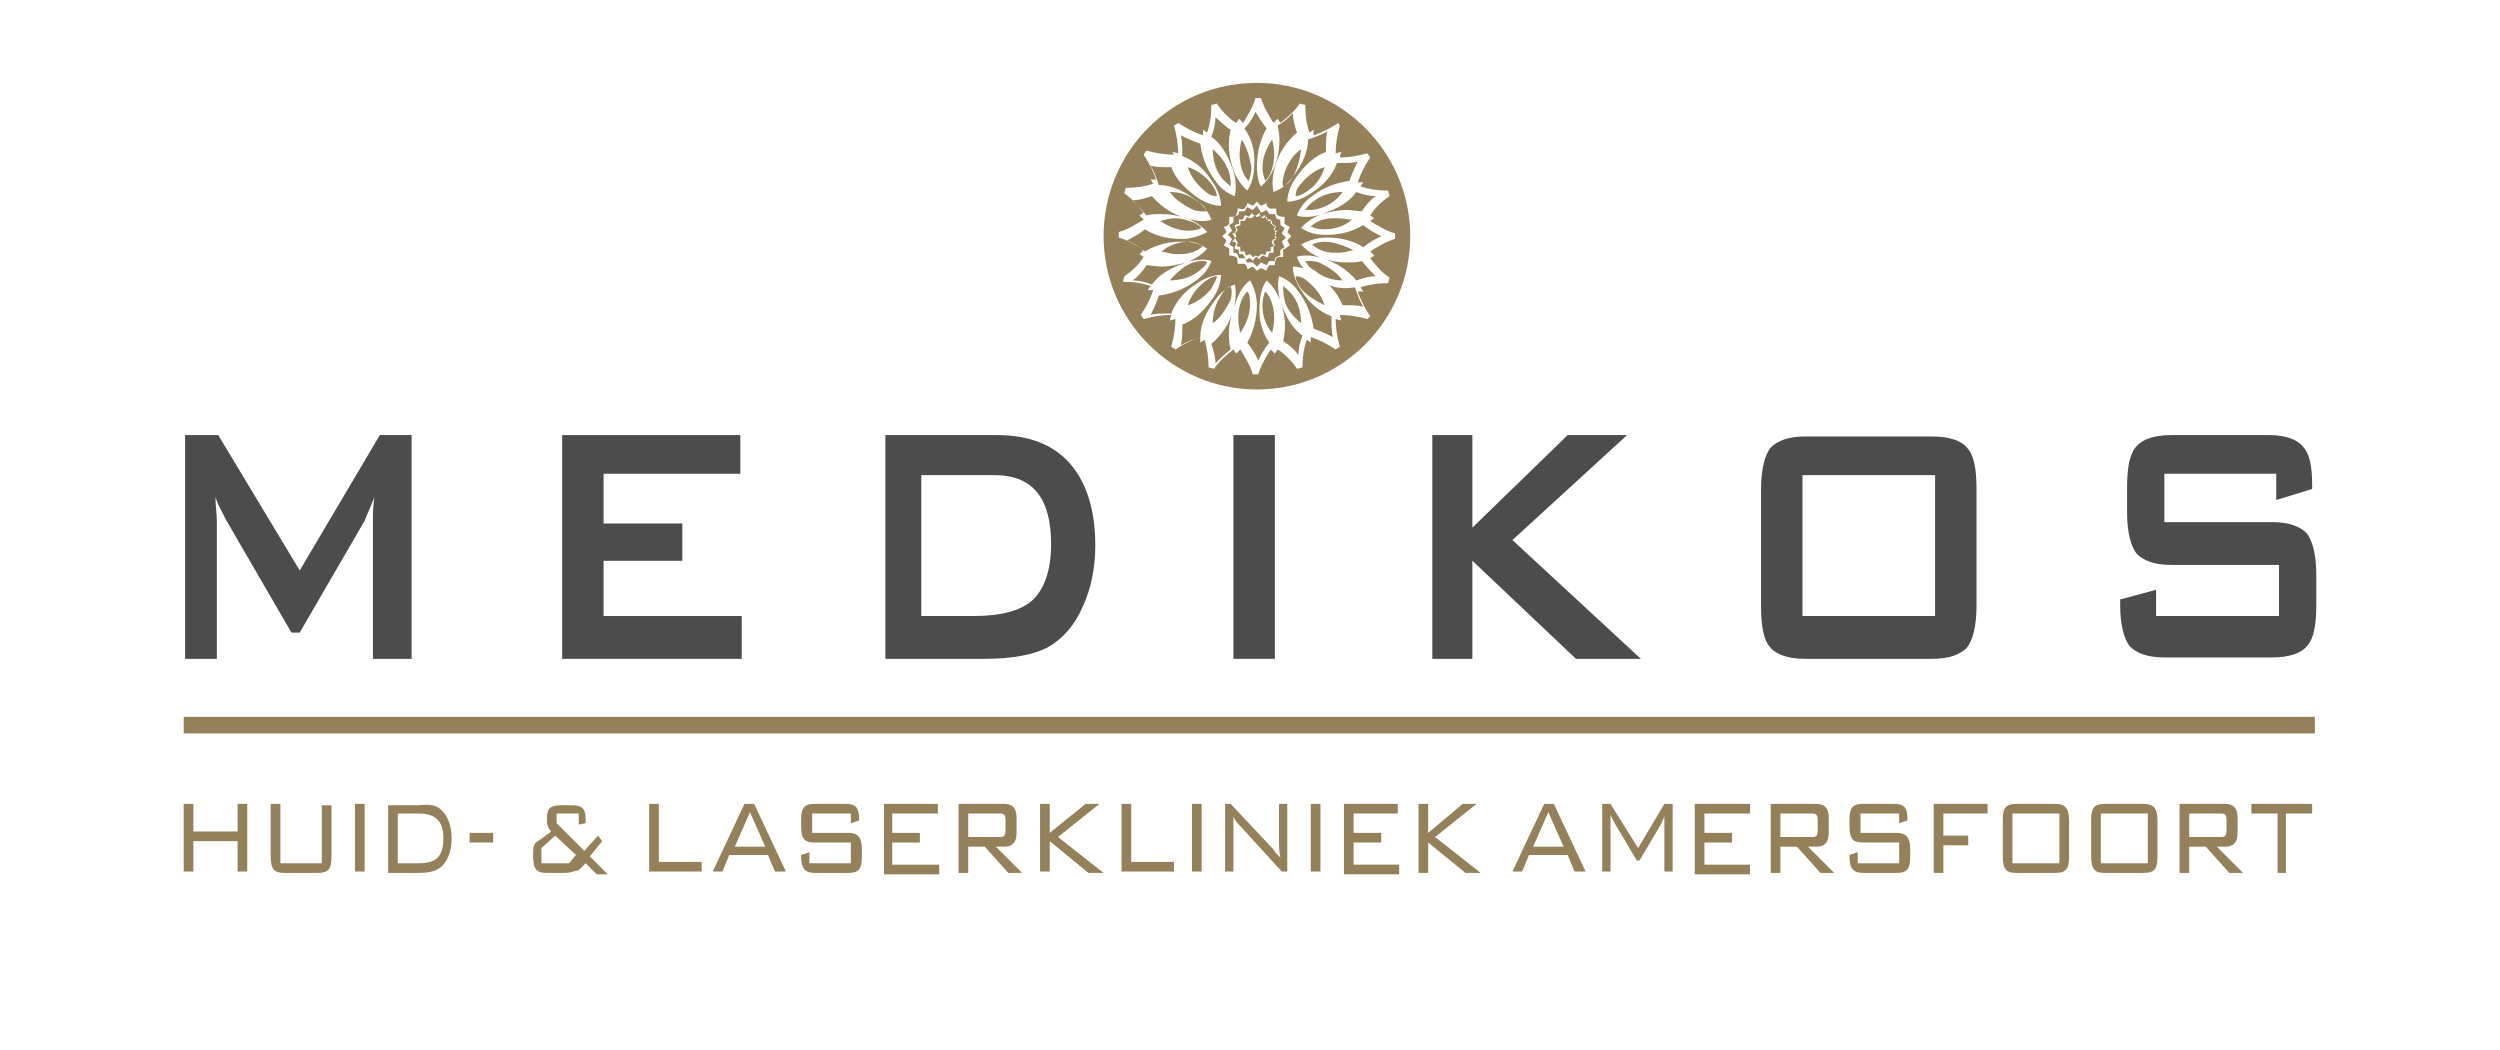
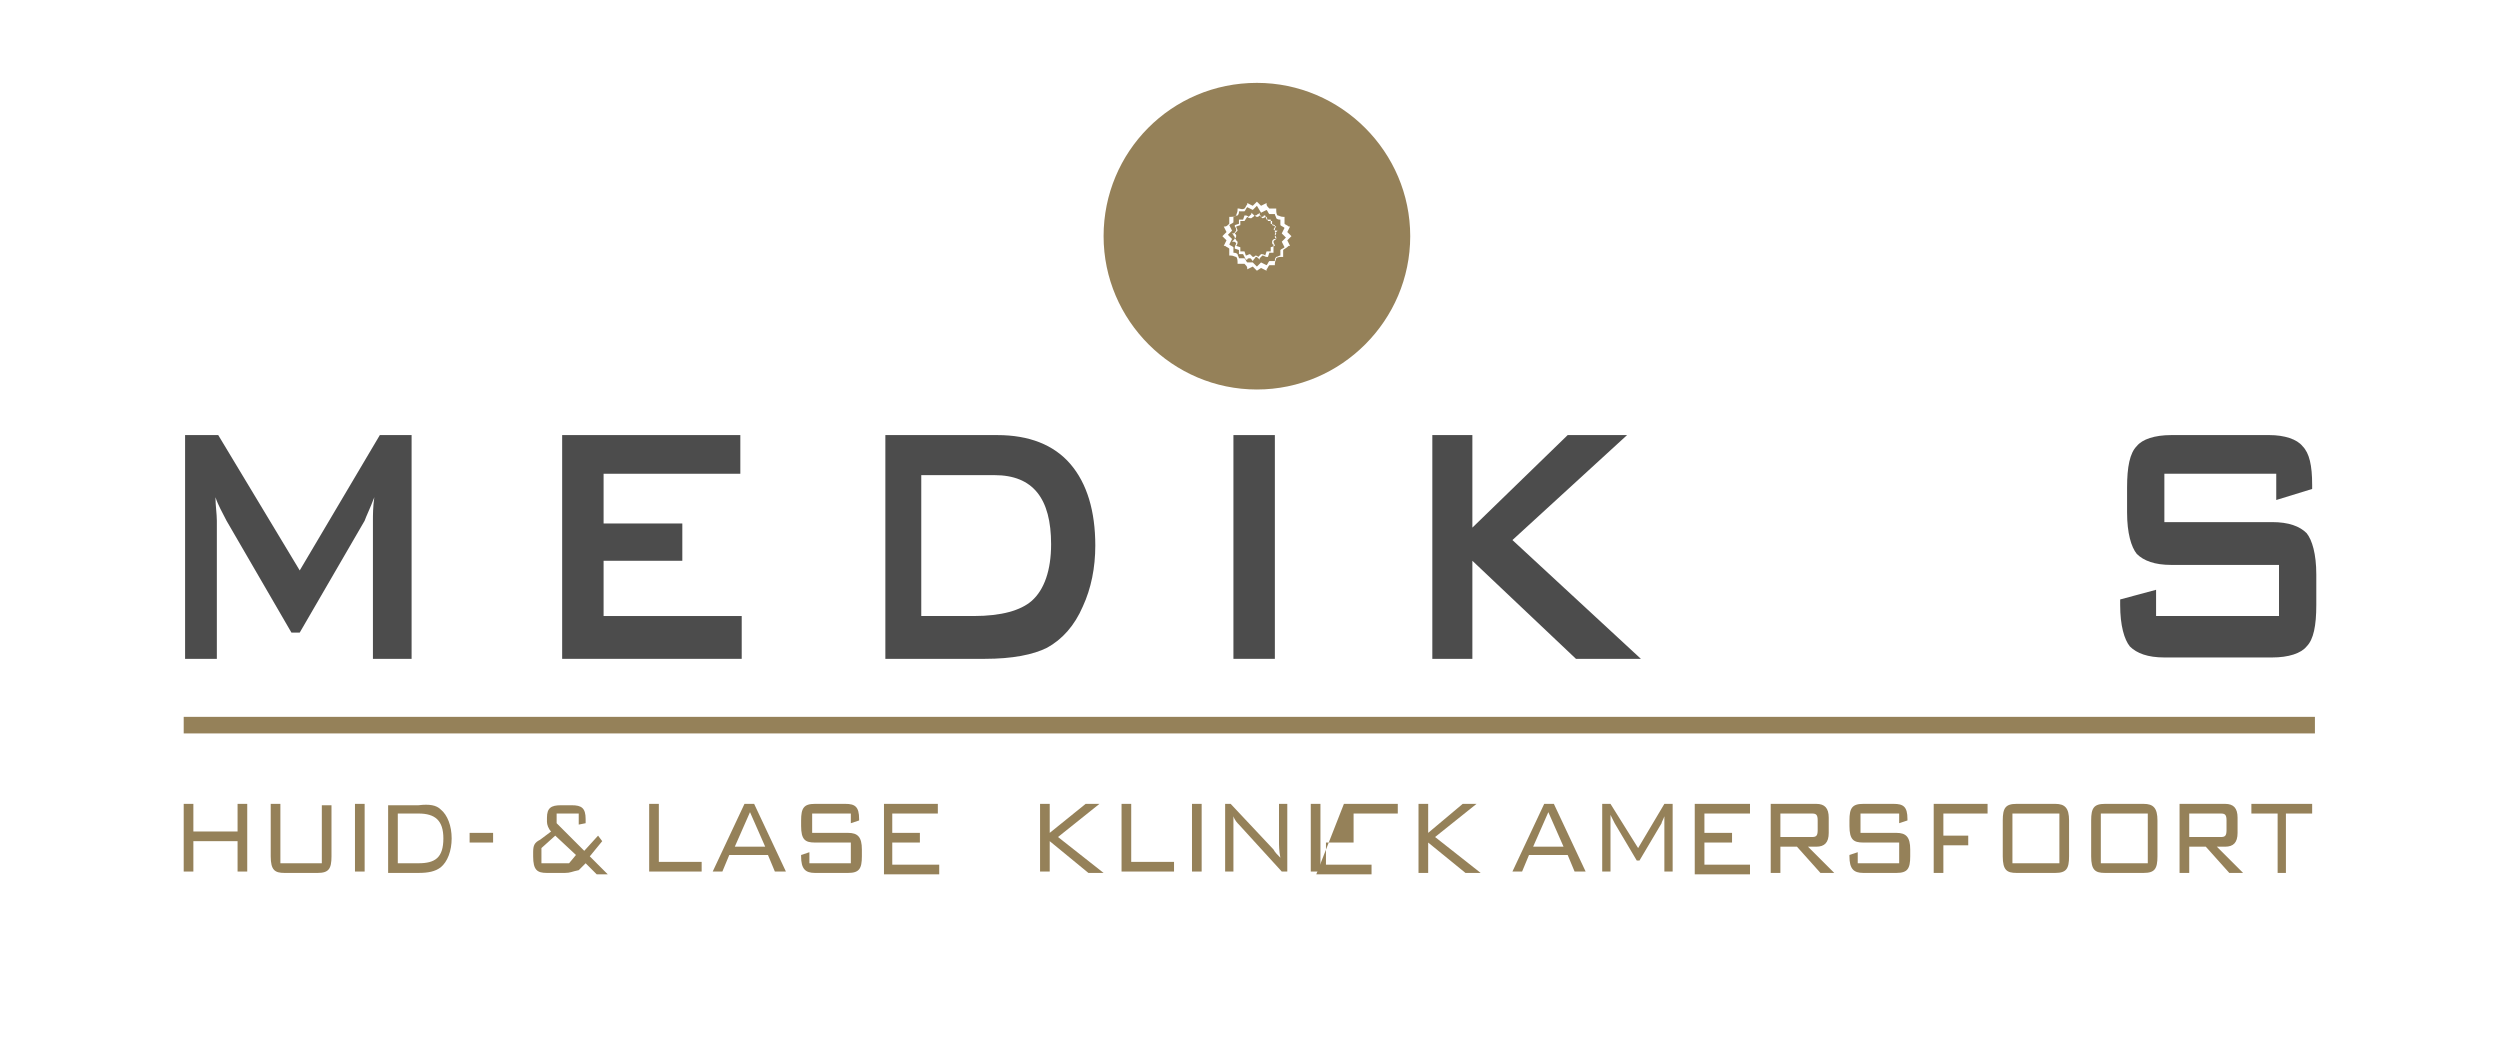
<svg xmlns="http://www.w3.org/2000/svg" viewBox="0 0 181 76" width="181" height="76">
  <title>Logo-Medikos-huid-laserkliniek-Amersfoort-v1 (1)</title>
  <defs>
    <image width="181" height="76" id="img1" />
    <clipPath clipPathUnits="userSpaceOnUse" id="cp1">
      <path d="m91 19.4l-0.3-0.3-0.4 0.2c-0.1-0.2-0.1-0.3-0.2-0.4h-0.1q-0.15 0-0.3 0c0-0.2 0-0.3-0.1-0.4-0.1-0.1-0.2-0.1-0.4-0.1 0-0.2 0.1-0.3 0-0.4-0.1-0.1-0.2-0.2-0.4-0.2l0.2-0.4-0.3-0.3 0.3-0.3-0.2-0.4c0.2-0.1 0.3-0.1 0.4-0.2 0-0.1 0-0.3 0-0.4 0.2 0 0.3 0 0.4-0.1 0.1-0.1 0.1-0.2 0.1-0.4q0.15 0 0.3 0h0.1c0.1-0.1 0.2-0.2 0.2-0.4l0.4 0.2 0.3-0.3 0.3 0.3 0.4-0.2c0.1 0.2 0.1 0.3 0.2 0.4h0.1q0.15 0 0.3 0c0 0.2 0 0.3 0.1 0.4 0.1 0.1 0.3 0.1 0.4 0.1 0 0.2-0.1 0.3 0 0.4 0.1 0.1 0.2 0.2 0.4 0.2l-0.2 0.4 0.3 0.3-0.3 0.3 0.2 0.4c-0.2 0.1-0.3 0.1-0.4 0.2 0 0.1 0 0.3 0 0.4-0.2 0-0.3 0-0.4 0.1-0.1 0.1-0.1 0.3-0.1 0.4q-0.15 0-0.3 0h-0.1c-0.1 0.1-0.2 0.2-0.2 0.4l-0.4-0.2z" />
    </clipPath>
  </defs>
  <style>		.s0 { fill: #4c4c4c } 		.s1 { fill: #958159 } 		.s2 { fill: #ffffff } 	</style>
  <use id="Laag 1" href="#img1" x="0" y="0" />
  <path fill-rule="evenodd" class="s0" d="m89.3 31.5h3v16.2h-3z" />
  <path class="s1" d="m13.3 58.2h0.7v2h3.2v-2h0.7v4.9h-0.7v-2.2h-3.2v2.2h-0.7z" />
  <path class="s1" d="m20.3 62.5h3v-4.2h0.7v3.7c0 0.9-0.2 1.2-1 1.2h-2.4c-0.7 0-1-0.2-1-1.2v-3.8h0.7z" />
  <path class="s1" d="m25.7 58.2h0.7v4.9h-0.7z" />
  <path class="s1" d="m31.9 58.6c0.5 0.4 0.8 1.2 0.8 2.1 0 0.9-0.3 1.7-0.8 2.1-0.4 0.3-0.9 0.4-1.6 0.4h-2.2v-4.9h2.2c0.8-0.1 1.3 0 1.6 0.3zm-3.1 0.3v3.6h1.5c1.2 0 1.8-0.4 1.8-1.8 0-1.3-0.6-1.8-1.8-1.8z" />
  <path class="s1" d="m34 60.3h1.7v0.7h-1.7z" />
  <path class="s1" d="m40.9 63.2h-1.3c-0.7 0-1-0.2-1-1.2v-0.3c0-0.5 0.1-0.7 0.5-0.9l0.8-0.6c-0.2-0.2-0.3-0.5-0.3-0.7v-0.3c0-0.7 0.3-0.9 1-0.9h0.8c0.7 0 1 0.2 1 1v0.3l-0.5 0.1v-0.8h-1.6v0.7l2 2 1-1.1 0.3 0.4-0.9 1.1 1.3 1.3h-0.8l-0.8-0.8-0.5 0.5c-0.5 0.1-0.6 0.2-1 0.2zm0.3-0.7l0.5-0.6-1.5-1.4-1 0.9v1.1z" />
  <path class="s1" d="m47 58.2h0.7v4.2h3.1v0.7h-3.8z" />
  <path class="s1" d="m53.9 58.2h0.7l2.3 4.9h-0.8l-0.5-1.2h-2.8l-0.5 1.2h-0.7zm1.5 3.1l-1.1-2.5-1.1 2.5z" />
  <path class="s1" d="m58.8 58.9v1.4h2.6c0.7 0 1 0.3 1 1.2v0.5c0 0.9-0.2 1.2-1 1.2h-2.4c-0.7 0-1-0.3-1-1.2v-0.1l0.6-0.2v0.8h3v-1.5h-2.6c-0.7 0-1-0.2-1-1.2v-0.4c0-0.9 0.2-1.2 1-1.2h2.2c0.7 0 1 0.2 1 1.1v0.1l-0.6 0.2v-0.7z" />
  <path class="s1" d="m64 58.2h3.9v0.7h-3.3v1.4h2v0.7h-2v1.6h3.4v0.7h-4z" />
-   <path class="s1" d="m69.4 58.2h3.3c0.6 0 0.9 0.3 0.9 1v1.1c0 0.7-0.3 1-0.9 1h-0.6l1.9 1.9h-1l-1.7-1.9h-1.2v1.9h-0.7zm0.7 0.7v1.7h2.3c0.3 0 0.4-0.1 0.4-0.5v-0.7c0-0.4-0.1-0.5-0.4-0.5z" />
  <path class="s1" d="m75.4 58.2h0.6v2.1l2.6-2.1h1l-3 2.4 3.3 2.6h-1.1l-2.8-2.3v2.2h-0.7v-4.9z" />
  <path class="s1" d="m81.2 58.2h0.7v4.2h3.1v0.7h-3.8z" />
  <path class="s1" d="m86.3 58.2h0.7v4.9h-0.7z" />
  <path class="s1" d="m88.7 58.2h0.4l3.1 3.3c0.1 0.2 0.3 0.4 0.5 0.6-0.1-0.5-0.1-0.9-0.1-1.2v-2.7h0.6v4.9h-0.4l-3.1-3.4c-0.1-0.1-0.3-0.3-0.4-0.6 0 0.4 0 0.7 0 1.1v2.9h-0.6z" />
  <path class="s1" d="m94.9 58.2h0.7v4.9h-0.7z" />
-   <path class="s1" d="m97.3 58.2h3.9v0.7h-3.2v1.4h2v0.7h-2v1.6h3.3v0.7h-4z" />
+   <path class="s1" d="m97.3 58.2h3.9v0.7h-3.2v1.4v0.7h-2v1.6h3.3v0.7h-4z" />
  <path class="s1" d="m102.7 58.2h0.7v2.1l2.5-2.1h1l-3 2.4 3.3 2.6h-1.1l-2.7-2.2v2.2h-0.7z" />
  <path class="s1" d="m111.8 58.2h0.7l2.3 4.9h-0.8l-0.5-1.2h-2.8l-0.5 1.2h-0.7zm1.4 3.1l-1.1-2.5-1.1 2.5z" />
  <path class="s1" d="m116.6 59.8v3.3h-0.6v-4.9h0.6l2 3.2 1.9-3.2h0.6v4.9h-0.6v-3.3c0-0.1 0-0.4 0-0.7-0.1 0.3-0.2 0.4-0.2 0.5l-1.6 2.7h-0.2l-1.6-2.7q-0.1-0.2-0.3-0.6c0 0.4 0 0.6 0 0.8z" />
  <path class="s1" d="m122.8 58.2h3.9v0.7h-3.3v1.4h2v0.7h-2v1.6h3.3v0.7h-4v-5.1z" />
  <path class="s1" d="m128.2 58.2h3.3c0.6 0 0.9 0.3 0.9 1v1.1c0 0.7-0.3 1-0.9 1h-0.6l1.9 1.9h-1l-1.7-1.9h-1.2v1.9h-0.7zm0.7 0.7v1.7h2.3c0.3 0 0.4-0.1 0.4-0.5v-0.7c0-0.4-0.1-0.5-0.4-0.5z" />
  <path class="s1" d="m134.7 58.9v1.4h2.6c0.7 0 1 0.3 1 1.2v0.5c0 0.9-0.2 1.2-1 1.2h-2.4c-0.7 0-1-0.3-1-1.2v-0.1l0.6-0.2v0.8h3v-1.5h-2.6c-0.7 0-1-0.2-1-1.2v-0.4c0-0.9 0.2-1.2 1-1.2h2.2c0.7 0 1 0.2 1 1.1v0.1l-0.6 0.2v-0.7z" />
  <path class="s1" d="m140 58.2h3.9v0.7h-3.2v1.6h1.8v0.7h-1.8v2h-0.7z" />
  <path class="s1" d="m146 58.2h2.8c0.7 0 1 0.3 1 1.2v2.6c0 0.9-0.2 1.2-1 1.2h-2.8c-0.7 0-1-0.2-1-1.2v-2.6c0-0.9 0.2-1.2 1-1.2zm3.1 4.3v-3.6h-3.4v3.6z" />
  <path class="s1" d="m152.4 58.2h2.8c0.7 0 1 0.3 1 1.2v2.6c0 0.9-0.2 1.2-1 1.2h-2.8c-0.7 0-1-0.2-1-1.2v-2.6c0-0.9 0.2-1.2 1-1.2zm3.1 4.3v-3.6h-3.4v3.6z" />
  <path class="s1" d="m157.8 58.2h3.3c0.6 0 0.9 0.3 0.9 1v1.1c0 0.7-0.3 1-0.9 1h-0.6l1.9 1.9h-1l-1.7-1.9h-1.2v1.9h-0.7zm0.7 0.7v1.7h2.3c0.3 0 0.4-0.1 0.4-0.5v-0.7c0-0.4-0.1-0.5-0.4-0.5z" />
  <path class="s1" d="m165.6 63.2h-0.7v-4.3h-1.9v-0.7h4.4v0.7h-1.9v4.3z" />
  <g>
    <g>
      <path class="s1" d="m102.1 17.1c0 6.1-5 11.1-11.1 11.1-6.1 0-11.1-5-11.1-11.1 0-6.1 4.9-11.1 11.1-11.1 6.1 0 11.1 5 11.1 11.1z" />
    </g>
    <g>
      <g>
-         <path id="SVGID_1_" class="s2" d="m99 23.1c-0.7-0.2-1.4-0.3-2-0.3l0.1 0.4-0.4-0.1c0 0.6 0.1 1.3 0.3 2l-0.3 0.2q-0.9-0.6-1.8-0.9v0.4l-0.3-0.2c-0.2 0.6-0.3 1.2-0.3 2l-0.4 0.1c-0.4-0.6-0.9-1.1-1.4-1.4l-0.2 0.3-0.3-0.3c-0.3 0.5-0.7 1.1-0.9 1.8h-0.4c-0.2-0.7-0.6-1.3-0.9-1.8l-0.3 0.3-0.2-0.3c-0.5 0.4-1 0.8-1.4 1.4l-0.4-0.1c0-0.7-0.1-1.4-0.3-2l-0.3 0.2v-0.4q-0.9 0.3-1.8 0.9l-0.3-0.2c0.2-0.7 0.3-1.4 0.3-2l-0.4 0.1 0.1-0.4c-0.6 0-1.3 0.1-2 0.3l-0.2-0.3q0.6-0.9 0.9-1.8h-0.4l0.2-0.3c-0.6-0.2-1.2-0.3-2-0.3l0.1-0.4c0.6-0.4 1.1-0.9 1.4-1.4l-0.3-0.2 0.3-0.3c-0.5-0.3-1.1-0.7-1.8-0.9v-0.4c0.7-0.2 1.3-0.6 1.8-0.9l-0.3-0.3 0.3-0.2c-0.4-0.5-0.8-1-1.4-1.4l0.1-0.4c0.8 0 1.4-0.1 2-0.3l-0.2-0.3h0.4q-0.3-0.9-0.9-1.8l0.2-0.3c0.7 0.2 1.4 0.3 2 0.3l-0.1-0.2 0.4 0.1c0-0.6-0.1-1.3-0.3-2l0.3-0.2q0.9 0.6 1.8 0.9v-0.4l0.3 0.2c0.2-0.6 0.3-1.2 0.3-2l0.4-0.1c0.4 0.6 0.9 1.1 1.4 1.4l0.2-0.3 0.3 0.3c0.3-0.5 0.7-1.1 0.9-1.8h0.4c0.2 0.7 0.6 1.3 0.9 1.8l0.3-0.3 0.2 0.3c0.5-0.4 1-0.8 1.4-1.4l0.4 0.1c0 0.8 0.1 1.4 0.3 2l0.3-0.2v0.4q0.9-0.3 1.8-0.9l0.1 0.2c-0.2 0.7-0.3 1.4-0.3 2l0.4-0.1-0.1 0.4c0.6 0 1.3-0.1 2-0.3l0.2 0.3q-0.6 0.9-0.9 1.8h0.4l-0.2 0.3c0.6 0.2 1.2 0.3 2 0.3l0.1 0.4c-0.6 0.4-1.1 0.9-1.4 1.4l0.3 0.2-0.3 0.2c0.5 0.3 1.1 0.7 1.8 0.9v0.4c-0.7 0.2-1.3 0.6-1.8 0.9l0.3 0.3-0.3 0.2c0.4 0.5 0.8 1 1.4 1.4l-0.1 0.4c-0.7 0-1.4 0.1-2 0.3l0.2 0.3h-0.4q0.3 0.9 0.9 1.8m-8.7-2.6c0.5 0.8 0.5 1.7 0.5 1.7 0 1.2-0.3 2.1-0.7 2.8 0.4 0.5 0.6 0.9 0.8 1.3 0.2-0.4 0.4-0.8 0.8-1.3-0.5-0.7-0.8-1.6-0.7-2.8 0 0 0-1 0.5-1.7 0.7 0.6 1 1.5 1 1.5 0.4 1.1 0.4 2.1 0.2 2.9 0.5 0.3 0.9 0.7 1.1 1 0-0.4 0.1-0.9 0.3-1.4-0.7-0.5-1.2-1.3-1.6-2.5 0 0-0.3-0.9-0.1-1.8 0.9 0.3 1.4 1.1 1.4 1.1 0.7 0.9 1 1.9 1.1 2.7 0.6 0.2 1 0.4 1.4 0.6-0.1-0.4-0.1-0.9-0.1-1.5-0.8-0.3-1.6-0.9-2.2-1.9 0 0-0.6-0.8-0.6-1.7 0.9 0 1.7 0.6 1.7 0.6 1 0.7 1.6 1.4 1.9 2.2 0.1 0 0.1 0 0.2 0 0.5 0 0.9 0 1.3 0.1-0.2-0.3-0.4-0.8-0.6-1.4-1.2 0.2-2.1-0.1-3.1-0.8 0 0-0.8-0.5-1.1-1.4 0.2-0.1 0.5-0.1 0.7-0.1 0.6 0 1.1 0.2 1.1 0.2 1.1 0.3 1.9 0.9 2.5 1.6 0.6-0.2 1-0.3 1.4-0.3-0.3-0.3-0.6-0.6-1-1.1-0.3 0.1-0.7 0.1-1.1 0.1q-0.9 0-1.8-0.3c0 0-0.9-0.3-1.5-1 0.7-0.4 1.5-0.5 1.7-0.5 0.1 0 0.1 0 0.2 0 1.1 0 2 0.3 2.6 0.7 0.5-0.4 0.9-0.6 1.3-0.8-0.4-0.2-0.8-0.4-1.3-0.8-0.7 0.4-1.5 0.7-2.6 0.7-0.1 0-0.1 0-0.2 0-0.2 0-1 0-1.7-0.5 0.6-0.7 1.5-1 1.5-1q1.1-0.3 1.8-0.3c0.4 0 0.8 0.1 1.1 0.1 0.3-0.5 0.7-0.9 1-1.1-0.4 0-0.9-0.1-1.4-0.3-0.5 0.7-1.3 1.2-2.5 1.6 0 0-0.5 0.2-1.1 0.2-0.2 0-0.5 0-0.7-0.1 0.3-0.9 1.1-1.4 1.1-1.4 0.9-0.7 1.9-1 2.7-1.1 0.2-0.6 0.4-1 0.6-1.4-0.3 0.1-0.8 0.1-1.3 0.1-0.1 0-0.1 0-0.2 0-0.3 0.8-0.9 1.6-1.9 2.2 0 0-0.8 0.6-1.7 0.6 0-0.9 0.6-1.7 0.6-1.7 0.7-1 1.4-1.6 2.2-1.9 0-0.6 0-1.1 0.1-1.5-0.3 0.2-0.8 0.4-1.4 0.6 0 0.9-0.4 1.8-1.1 2.7 0 0-0.5 0.8-1.4 1.1-0.2-0.9 0.1-1.8 0.1-1.8 0.3-1.1 0.9-1.9 1.6-2.5-0.2-0.6-0.3-1-0.3-1.4-0.3 0.3-0.6 0.6-1.1 0.9 0.2 0.8 0.2 1.8-0.2 2.9 0 0-0.3 0.9-1 1.5-0.3-0.4-0.3-1.4-0.3-1.4 0-1.2 0.3-2.1 0.7-2.8-0.4-0.5-0.6-0.9-0.8-1.2-0.2 0.4-0.4 0.8-0.8 1.2 0.5 0.7 0.8 1.6 0.7 2.8 0 0 0 1-0.5 1.7-0.7-0.6-1-1.5-1-1.5-0.4-1.1-0.4-2.1-0.2-2.9-0.5-0.3-0.8-0.7-1.1-0.9 0 0.4-0.1 0.9-0.3 1.4 0.7 0.5 1.2 1.3 1.6 2.5 0 0 0.3 0.9 0.1 1.8-0.9-0.3-1.4-1.1-1.4-1.1-0.7-0.9-1-1.9-1.1-2.7-0.6-0.2-1-0.4-1.4-0.6 0.1 0.4 0.1 0.9 0.1 1.5 0.8 0.3 1.6 0.9 2.2 1.9 0 0 0.6 0.8 0.6 1.7-0.9 0-1.7-0.6-1.7-0.6-1-0.7-1.6-1.4-1.9-2.2-0.1 0-0.1 0-0.2 0-0.5 0-0.9 0-1.3-0.1 0.2 0.3 0.4 0.8 0.6 1.4 0.9 0 1.8 0.4 2.7 1.1 0 0 0.8 0.5 1.1 1.4-0.2 0.1-0.5 0.1-0.7 0.1-0.6 0-1.1-0.2-1.1-0.2-1.1-0.3-1.9-0.9-2.5-1.6-0.6 0.2-1 0.3-1.4 0.3 0.3 0.3 0.6 0.6 1 1.1 0.3-0.1 0.7-0.1 1.1-0.1q0.9 0 1.8 0.3c0 0 0.9 0.3 1.5 1-0.7 0.4-1.5 0.5-1.7 0.5-0.1 0-0.1 0-0.2 0-1.1 0-2-0.3-2.6-0.7-0.5 0.4-0.9 0.6-1.3 0.8 0.4 0.2 0.8 0.4 1.3 0.8 0.7-0.4 1.5-0.7 2.6-0.7 0.1 0 0.1 0 0.2 0 0.2 0 1 0 1.7 0.5-0.6 0.7-1.5 1-1.5 1q-1.1 0.3-1.8 0.3c-0.4 0-0.8-0.1-1.1-0.1-0.3 0.5-0.7 0.9-1 1.1 0.4 0 0.9 0.1 1.4 0.3 0.5-0.7 1.3-1.2 2.5-1.6 0 0 0.5-0.2 1.1-0.2 0.2 0 0.5 0 0.7 0.1-0.3 0.9-1.1 1.4-1.1 1.4-0.9 0.7-1.9 1-2.7 1.1-0.2 0.6-0.4 1-0.6 1.4 0.3-0.1 0.8-0.1 1.3-0.1 0.1 0 0.1 0 0.2 0 0.3-0.8 0.9-1.6 1.9-2.2 0 0 0.8-0.6 1.7-0.6 0 0.9-0.6 1.7-0.6 1.7-0.7 1-1.4 1.6-2.2 1.9 0 0.6 0 1.1-0.1 1.5 0.3-0.2 0.8-0.4 1.4-0.6 0-0.9 0.4-1.8 1.1-2.7 0 0 0.5-0.8 1.4-1.1 0.2 0.9-0.1 1.8-0.1 1.8-0.3 1.1-0.9 1.9-1.6 2.5 0.2 0.6 0.3 1 0.3 1.4 0.3-0.3 0.6-0.6 1.1-1-0.2-0.8-0.2-1.8 0.2-2.9 0.2-0.6 0.4-1.5 1.2-2.1zm-2.7-9.5c0 0.7 0.2 1.5 0.6 2 0.2 0.3 0.5 0.5 0.7 0.7 0-0.3 0-0.6-0.1-1-0.2-0.6-0.6-1.2-1.2-1.7zm6.4 0c-0.6 0.4-1 1.1-1.2 1.7-0.1 0.4-0.2 0.7-0.1 1 0.2-0.1 0.5-0.3 0.7-0.7 0.3-0.5 0.5-1.2 0.6-2zm-6.1 3.4c0-0.3-0.2-0.6-0.4-0.9-0.4-0.5-1-1-1.7-1.2 0.2 0.7 0.7 1.3 1.2 1.7 0.3 0.3 0.6 0.4 0.9 0.4zm7.8-2.1c-0.7 0.2-1.3 0.7-1.7 1.2-0.3 0.3-0.4 0.6-0.4 0.9 0.3 0 0.6-0.2 0.9-0.4 0.6-0.4 1-1 1.2-1.7zm-11.2 1.8c0.4 0.6 1.1 1 1.7 1.3 0.3 0.1 0.5 0.1 0.7 0.1q0.1 0 0.3 0c-0.1-0.2-0.3-0.5-0.7-0.7-0.6-0.5-1.3-0.7-2-0.7zm12.5 0c-0.7 0-1.5 0.2-2 0.6-0.3 0.2-0.6 0.5-0.7 0.7q0.1 0 0.3 0c0.2 0 0.4 0 0.7-0.1 0.7-0.2 1.3-0.6 1.7-1.2zm-12.1 1.9c-0.4 0-0.7 0.1-1.1 0.2 0.6 0.4 1.3 0.7 2 0.7 0 0 0 0 0.1 0 0.4 0 0.7-0.1 0.9-0.2-0.2-0.2-0.5-0.4-0.9-0.5-0.3-0.1-0.6-0.2-1-0.2zm11.7 0c-0.3 0-0.7 0-1 0.1-0.4 0.1-0.7 0.3-0.9 0.5 0.2 0.1 0.5 0.2 0.9 0.2 0 0 0 0 0.1 0 0.7 0 1.4-0.2 2-0.7-0.3 0-0.7-0.1-1.1-0.1zm-10.7 1.7q-0.1 0 0 0c-0.7 0-1.4 0.2-2 0.7 0.4 0.1 0.7 0.2 1.1 0.2 0.3 0 0.7 0 1-0.1 0.4-0.1 0.7-0.3 0.9-0.5-0.4-0.2-0.7-0.3-1-0.3zm9.8 0c-0.4 0-0.7 0.1-0.9 0.2 0.2 0.2 0.5 0.4 0.9 0.5 0.3 0.1 0.6 0.1 1 0.1 0.4 0 0.7-0.1 1.1-0.2-0.7-0.3-1.4-0.6-2.1-0.6zm-8.8 1.4c-0.2 0-0.4 0-0.7 0.1-0.6 0.2-1.2 0.7-1.7 1.3 0.7 0 1.5-0.2 2-0.6 0.3-0.2 0.6-0.5 0.7-0.7-0.1-0.1-0.2-0.1-0.3-0.1zm10.1 1.4c-0.4-0.6-1.1-1-1.7-1.3-0.3-0.1-0.5-0.1-0.7-0.1q-0.2 0-0.3 0c0.1 0.2 0.3 0.5 0.7 0.7 0.6 0.5 1.3 0.7 2 0.7zm-9.1-0.3c-0.3 0-0.6 0.2-0.9 0.4-0.5 0.4-1 1-1.2 1.7 0.7-0.2 1.3-0.7 1.7-1.2 0.2-0.4 0.4-0.7 0.4-0.9zm7.8 2.1c-0.2-0.7-0.7-1.3-1.2-1.7-0.3-0.3-0.6-0.4-0.9-0.4 0 0.3 0.2 0.6 0.4 0.9 0.4 0.5 1.1 0.9 1.7 1.2zm-6.8-1.4c-0.2 0.1-0.5 0.3-0.7 0.7-0.4 0.6-0.6 1.3-0.6 2 0.6-0.4 1-1.1 1.3-1.7 0.1-0.4 0.1-0.7 0-1zm5.1 2.7c0-0.7-0.2-1.5-0.6-2-0.2-0.3-0.5-0.5-0.7-0.7 0 0.3 0 0.6 0.1 1 0.1 0.6 0.6 1.2 1.2 1.7zm-3.9-2.3c-0.2 0.2-0.4 0.5-0.5 0.9-0.2 0.6-0.2 1.4 0 2.1 0.4-0.6 0.7-1.3 0.7-2 0-0.4 0-0.8-0.2-1zm1.3 0c-0.1 0.2-0.2 0.6-0.2 1 0 0.7 0.2 1.4 0.7 2 0.2-0.7 0.2-1.5 0-2.1-0.1-0.4-0.3-0.7-0.5-0.9zm-1.7-11c-0.2 0.7-0.2 1.5 0 2.1 0.1 0.4 0.3 0.7 0.5 0.9 0.1-0.2 0.2-0.6 0.2-1-0.1-0.6-0.3-1.4-0.7-2zm2.2 0c-0.4 0.6-0.7 1.3-0.7 2 0 0.4 0.1 0.7 0.2 1 0.2-0.2 0.4-0.5 0.5-0.9 0.2-0.6 0.2-1.4 0-2.1z" />
-       </g>
+         </g>
      <g>
        <path id="SVGID_00000116199893983147868200000013398378635585836203_" class="s1" d="m91 19.4l-0.3-0.3-0.4 0.2c-0.1-0.2-0.1-0.3-0.2-0.4h-0.1q-0.1 0-0.3 0c0-0.2 0-0.3-0.1-0.4-0.1-0.1-0.2-0.1-0.4-0.1 0-0.2 0.1-0.3 0-0.4-0.1-0.1-0.2-0.2-0.4-0.2l0.2-0.4-0.3-0.3 0.3-0.3-0.2-0.4c0.2-0.1 0.3-0.1 0.4-0.2 0-0.1 0-0.3 0-0.4 0.2 0 0.3 0 0.4-0.1 0.1-0.1 0.1-0.2 0.1-0.4q0.2 0 0.3 0h0.1c0.1-0.1 0.2-0.2 0.2-0.4l0.4 0.2 0.3-0.3 0.3 0.3 0.4-0.2c0.1 0.2 0.1 0.3 0.2 0.4h0.1q0.1 0 0.3 0c0 0.2 0 0.3 0.1 0.4 0.1 0.1 0.3 0.1 0.4 0.1 0 0.2-0.1 0.3 0 0.4 0.1 0.1 0.2 0.2 0.4 0.2l-0.2 0.4 0.3 0.3-0.3 0.3 0.2 0.4c-0.2 0.1-0.3 0.1-0.4 0.2 0 0.1 0 0.3 0 0.4-0.2 0-0.3 0-0.4 0.1-0.1 0.1-0.1 0.3-0.1 0.4q-0.2 0-0.3 0h-0.1c-0.1 0.1-0.2 0.2-0.2 0.4l-0.4-0.2z" />
        <path id="SVGID_00000011019028608376238440000004976327704953344932_" class="s2" d="m91 19.6l-0.3-0.3-0.4 0.2v-0.1c0-0.1-0.1-0.2-0.2-0.3 0 0 0 0-0.1 0q-0.1 0-0.3 0h-0.1v-0.1c0-0.1 0-0.3-0.1-0.4-0.1 0-0.2-0.1-0.4-0.1h-0.1v-0.1c0-0.1 0-0.2 0-0.4-0.1-0.1-0.2-0.1-0.3-0.2h-0.1l0.2-0.4-0.3-0.3 0.3-0.3-0.2-0.4h0.1c0.1 0 0.2-0.1 0.3-0.2 0-0.1 0-0.2 0-0.4v-0.1h0.1c0.1 0 0.3 0 0.4-0.1 0-0.1 0.1-0.2 0.1-0.4v-0.1h0.1c0.1 0 0.2 0.1 0.4 0 0.1-0.1 0.1-0.2 0.2-0.3v-0.1l0.4 0.2 0.3-0.3 0.3 0.3 0.4-0.2v0.1c0 0.1 0.1 0.2 0.2 0.3 0.1 0 0.2 0 0.4 0h0.1v0.1c0 0.1 0 0.3 0.1 0.4 0.1 0 0.2 0.1 0.4 0.1h0.1v0.1c0 0.1 0 0.3 0 0.4 0.1 0.1 0.2 0.1 0.3 0.2h0.1l-0.2 0.4 0.3 0.3-0.3 0.3 0.2 0.4h-0.1c-0.2 0.2-0.3 0.2-0.4 0.3 0 0.1 0 0.2 0 0.4v0.1h-0.1c-0.1 0-0.3 0-0.4 0.1 0 0.1-0.1 0.2-0.1 0.4v0.1h-0.1q-0.1 0-0.3 0c-0.1 0.1-0.1 0.2-0.2 0.3v0.1l-0.4-0.2zm-0.3-0.6l0.3 0.3 0.3-0.3 0.4 0.2c0.1-0.1 0.1-0.2 0.2-0.3 0.1 0 0.2 0 0.4 0 0-0.1 0-0.2 0.1-0.3 0.1 0 0.2-0.1 0.3-0.1 0-0.1 0-0.2 0-0.4 0.1-0.1 0.2-0.1 0.3-0.2l-0.2-0.4 0.3-0.3-0.3-0.3 0.2-0.4c-0.1-0.1-0.2-0.1-0.3-0.2 0-0.1 0-0.2 0-0.4-0.1 0-0.2 0-0.3-0.1 0-0.1-0.1-0.2-0.1-0.3-0.1 0-0.2 0-0.4 0-0.1-0.1-0.1-0.2-0.2-0.3l-0.4 0.2-0.3-0.5-0.3 0.3-0.4-0.2c-0.1 0.1-0.1 0.2-0.2 0.3-0.1 0-0.2 0-0.4 0 0 0.1 0 0.2-0.1 0.3-0.1 0-0.2 0.1-0.3 0.1 0 0.1 0 0.2 0 0.4-0.1 0.1-0.2 0.1-0.3 0.2l0.2 0.4-0.3 0.3 0.3 0.3-0.2 0.4c0.1 0.1 0.2 0.1 0.3 0.2 0 0.1 0 0.2 0 0.4 0.1 0 0.2 0 0.3 0.1 0 0.1 0.1 0.2 0.1 0.3 0.1 0 0.2 0 0.4 0 0.1 0.1 0.1 0.2 0.2 0.3z" />
        <g id="Clip-Path: SVGID_00000101803864302411540920000007509273344493256890_" clip-path="url(#cp1)">				</g>
      </g>
      <g>
        <path id="SVGID_00000151519818526067480890000006996075304754416524_" class="s2" d="m90.7 18.9c-0.1-0.1-0.1-0.2-0.2-0.2-0.1 0-0.2 0-0.2 0.1h-0.1l-0.2-0.4h-0.3v-0.3l-0.3-0.1v-0.1c0-0.1 0.1-0.2 0.1-0.3-0.1-0.1-0.1-0.1-0.2-0.1h-0.1l0.1-0.1c0.1-0.1 0.1-0.1 0.1-0.2 0-0.1-0.1-0.1-0.1-0.2l-0.1-0.1h0.1c0.1 0 0.1-0.1 0.2-0.2 0-0.1 0-0.2-0.1-0.3v-0.1l0.3-0.1v-0.3h0.3l0.1-0.3h0.1c0.1 0 0.2 0.1 0.2 0.1 0.1-0.1 0.1-0.1 0.2-0.2v-0.1l0.1 0.1c0.1 0.1 0.1 0.1 0.2 0.1 0.1 0 0.1-0.1 0.2-0.1l0.1-0.1v0.1c0 0.1 0.1 0.1 0.1 0.2 0.1 0 0.2 0 0.2-0.1h0.1l0.1 0.3h0.3v0.3l0.3 0.1v0.1c0 0.1-0.1 0.2-0.1 0.2 0 0 0.1 0.1 0.2 0.1h0.1l-0.1 0.1c-0.1 0.1-0.1 0.1-0.1 0.2 0 0.1 0.1 0.1 0.1 0.2v0.1h-0.1c-0.1 0-0.2 0.1-0.2 0.2 0 0.1 0 0.2 0.1 0.2v0.1 0.2 0.3h-0.3l-0.1 0.3h-0.1c-0.1 0-0.2-0.1-0.3-0.1-0.1 0.1-0.1 0.1-0.2 0.2v0.1l-0.1-0.1c-0.1-0.1-0.1-0.1-0.2-0.1 0 0.1-0.1 0.1-0.2 0.3zm0.2-0.4c0.1 0 0.2 0.1 0.2 0.1 0.1-0.1 0.1-0.1 0.2-0.2 0.1 0 0.2 0 0.3 0.1l0.1-0.3h0.3v-0.3l0.3-0.1c0-0.1-0.1-0.2-0.1-0.3 0-0.1 0.1-0.1 0.2-0.2-0.1-0.1-0.1-0.1-0.1-0.2 0-0.1 0.1-0.1 0.1-0.2l-0.1-0.1c0 0 0 0 0-0.1 0-0.1 0-0.2 0.1-0.3l-0.3-0.1v-0.3h-0.3l-0.1-0.3c-0.1 0-0.2 0.1-0.3 0.1 0 0 0 0-0.1-0.1l-0.1-0.1c-0.1 0.1-0.1 0.1-0.2 0.1-0.1 0-0.1-0.1-0.2-0.1 0 0.1-0.1 0.1-0.2 0.2-0.1 0-0.2 0-0.3-0.1l-0.2 0.3h-0.3v0.3l-0.3 0.1c0 0.1 0.1 0.2 0.1 0.3-0.1 0.1-0.1 0.1-0.2 0.2 0.1 0.1 0.1 0.1 0.1 0.2 0 0.1-0.1 0.2-0.1 0.2 0.1 0 0.1 0.1 0.1 0.1 0 0 0 0 0.1 0.1 0 0.1 0 0.2-0.1 0.3l0.3 0.1v0.3h0.3l0.1 0.3c0.1 0 0.2-0.1 0.3-0.1 0 0 0 0 0.1 0.1l0.1 0.1c0.1 0 0.1 0 0.2-0.1z" />
      </g>
    </g>
  </g>
  <g>
    <path fill-rule="evenodd" class="s1" d="m13.3 51.9h154.3v1.2h-154.3z" />
  </g>
  <path class="s0" d="m13.4 47.7v-16.2h2.4l5.9 9.8 5.8-9.8h2.3v16.2h-2.8v-10c0-0.4 0-1 0.1-1.7-0.3 0.8-0.6 1.4-0.7 1.7l-4.7 8.1h-0.6l-4.7-8.1c-0.3-0.6-0.6-1.1-0.8-1.7 0 0.6 0.1 1.2 0.1 1.7v10z" />
  <path fill-rule="evenodd" class="s0" d="m40.7 47.7v-16.2h12.9v2.8h-9.9v3.6h5.7v2.7h-5.7v4h10v3.1z" />
  <path class="s0" d="m71.3 47.7c2 0 3.5-0.3 4.5-0.8 1.1-0.6 2-1.6 2.6-3 0.6-1.3 0.9-2.8 0.9-4.4 0-2.5-0.6-4.5-1.8-5.9-1.2-1.4-3-2.1-5.3-2.1h-8.1v16.2zm-4.4-13.3h5.1c2.8 0 4.1 1.7 4.1 5 0 1.9-0.5 3.3-1.4 4.1-0.8 0.7-2.2 1.1-4.2 1.1h-3.8v-10.2z" />
  <path fill-rule="evenodd" class="s0" d="m103.7 47.7v-16.2h2.9v6.7l6.9-6.7h4.3l-8.3 7.6 9.3 8.6h-4.7l-7.5-7.1v7.1z" />
-   <path class="s0" d="m127.5 43.9c0 1.5 0.2 2.5 0.7 3 0.4 0.5 1.3 0.8 2.5 0.8h9.2c1.2 0 2-0.3 2.5-0.8 0.4-0.5 0.7-1.5 0.7-3v-8.5c0-1.5-0.2-2.5-0.7-3-0.4-0.5-1.3-0.8-2.5-0.8h-9.2c-1.2 0-2 0.3-2.5 0.8-0.4 0.5-0.7 1.5-0.7 3zm3-9.5h9.6v10.2h-9.6z" />
  <path class="s0" d="m164.9 34.3h-8.2v3.5h7.8c1.2 0 2 0.3 2.5 0.8 0.4 0.5 0.7 1.5 0.7 3v2.2c0 1.5-0.2 2.5-0.7 3-0.4 0.5-1.3 0.8-2.5 0.8h-7.8c-1.2 0-2-0.3-2.5-0.8-0.4-0.5-0.7-1.5-0.7-3v-0.4l2.6-0.7v1.9h8.9v-3.7h-7.8c-1.2 0-2-0.3-2.5-0.8-0.4-0.5-0.7-1.5-0.7-3v-1.8c0-1.5 0.2-2.5 0.7-3 0.4-0.5 1.3-0.8 2.5-0.8h7.1c1.1 0 2 0.3 2.4 0.8 0.5 0.5 0.7 1.4 0.7 2.8v0.3l-2.6 0.8v-1.9z" />
</svg>